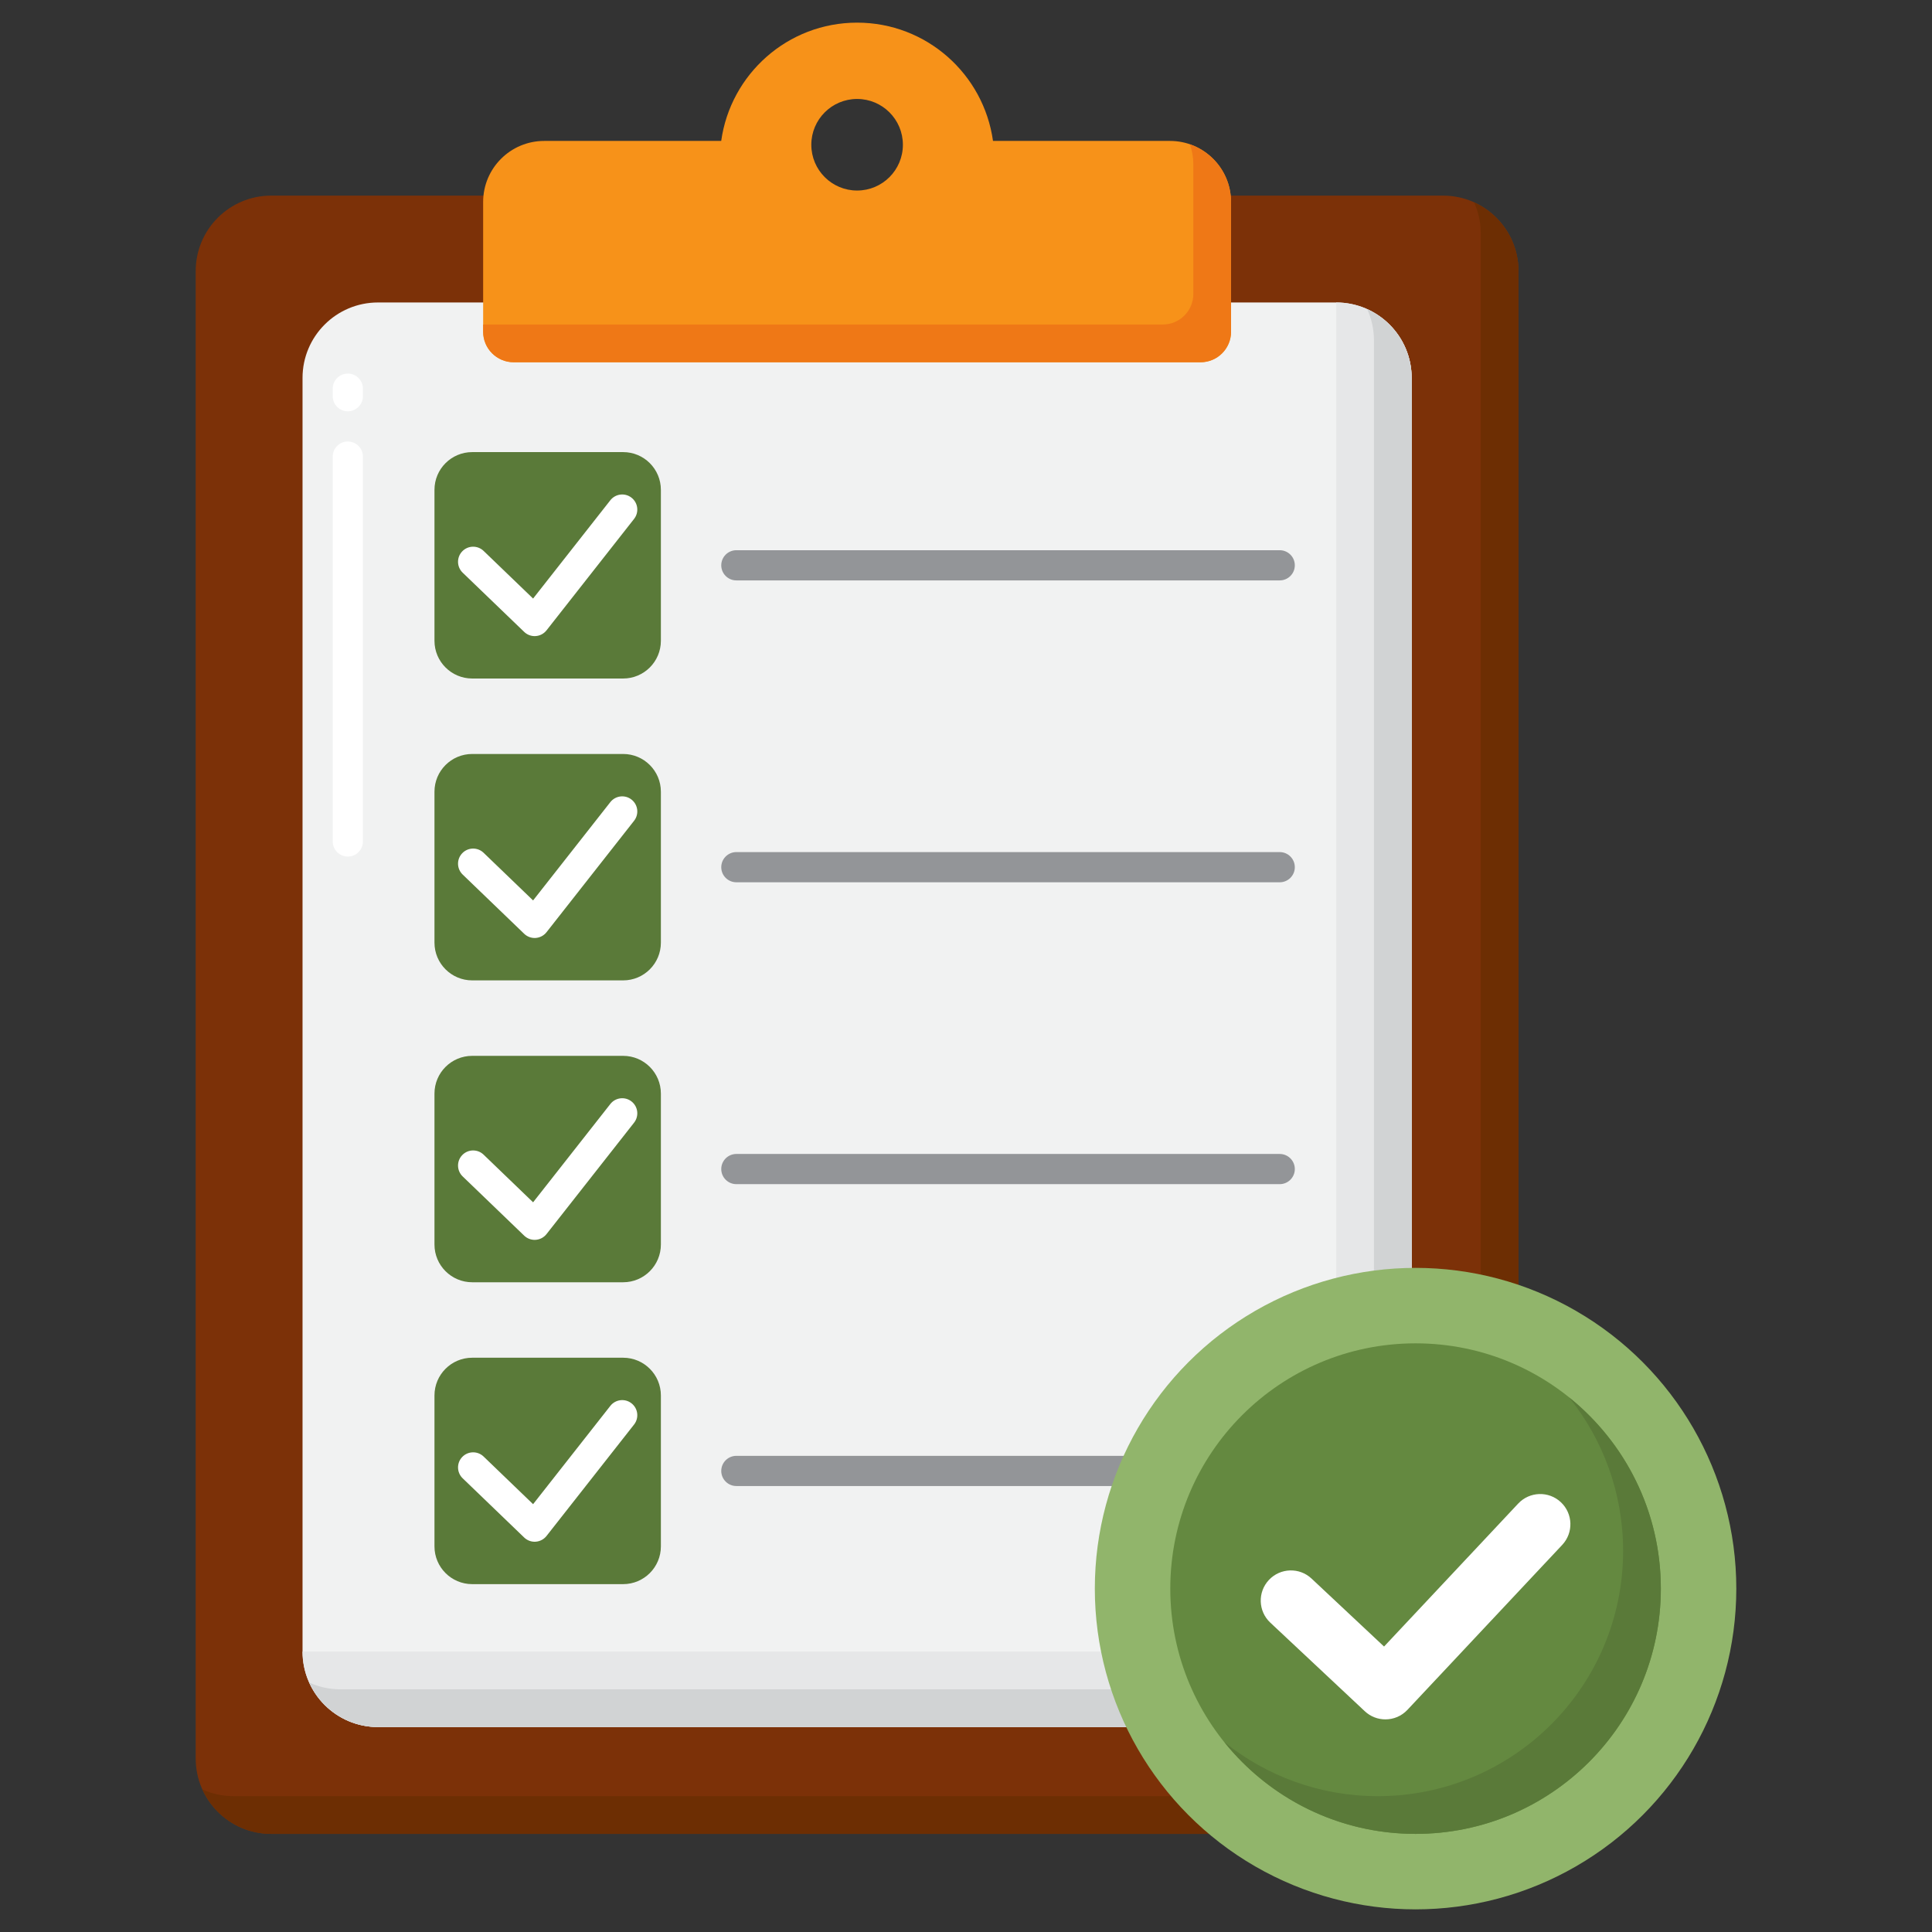
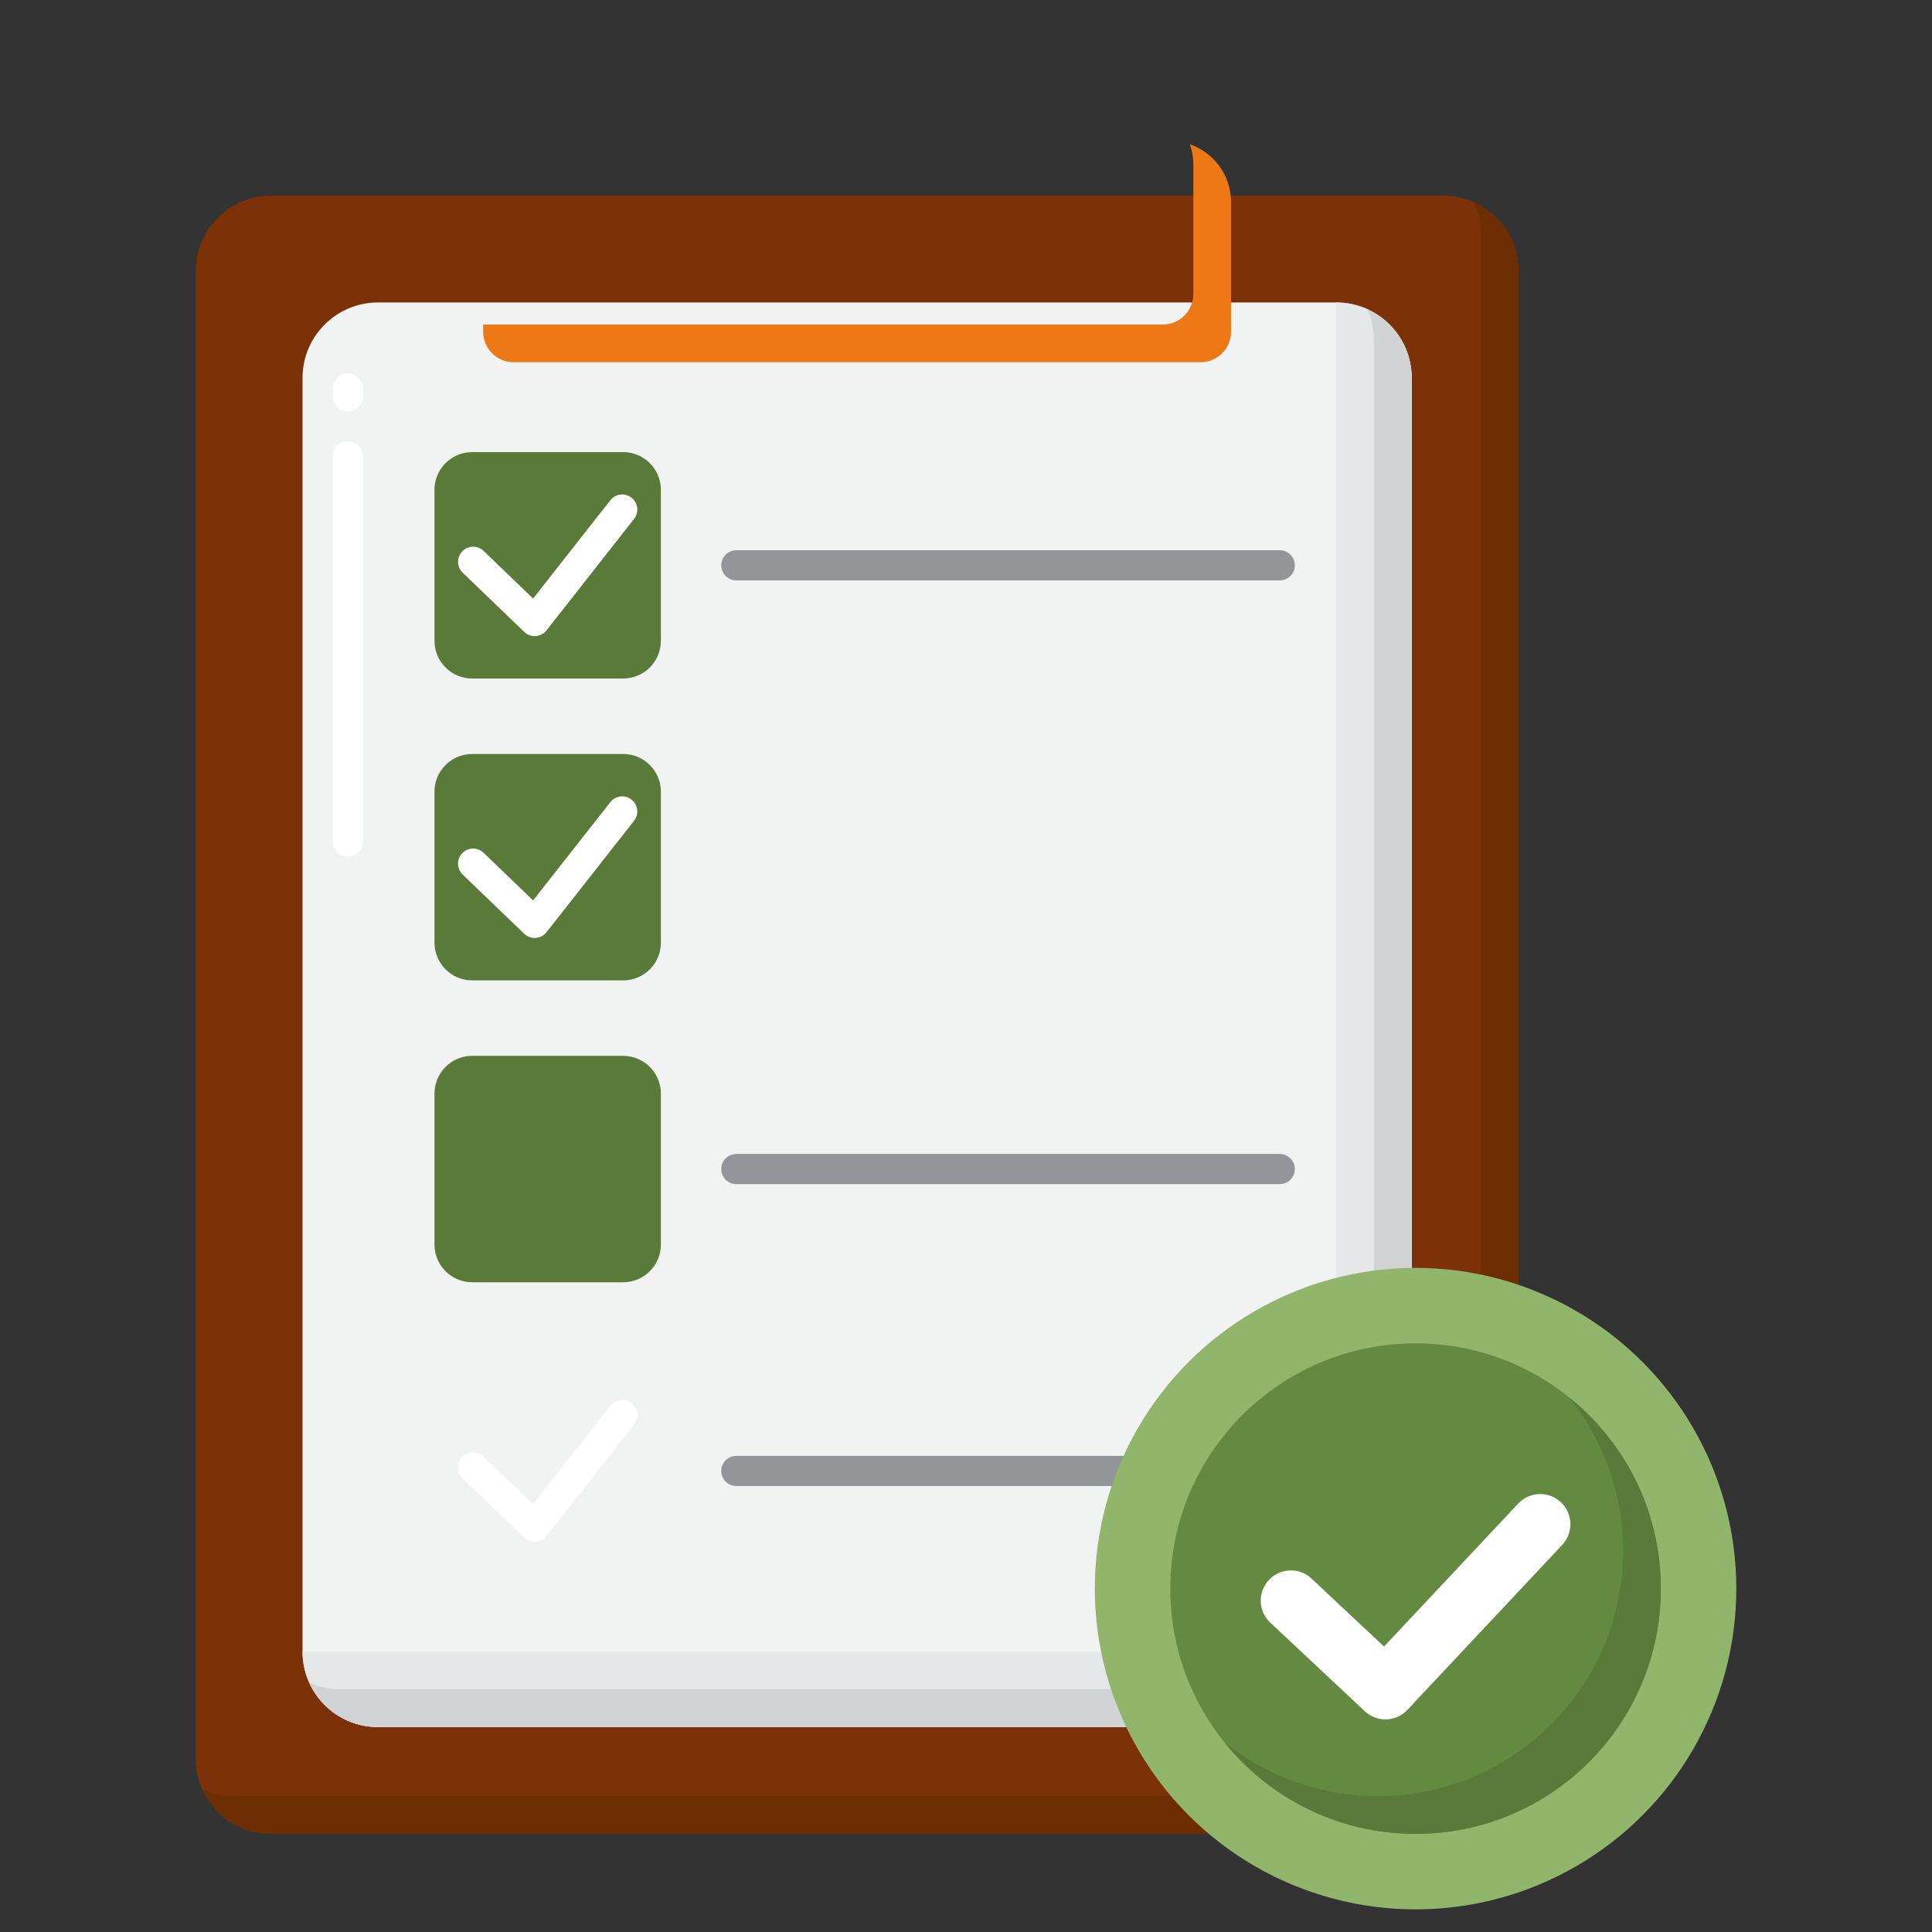
<svg xmlns="http://www.w3.org/2000/svg" id="Layer_1" height="512" viewBox="0 0 256 256" width="512">
  <rect x="0" y="0" width="256" height="256" fill="#333333" stroke="none" />
  <g>
    <g>
      <g>
        <g>
          <path d="m191.211 243h-155.281c-5.523 0-10-4.477-10-10v-197.079c0-5.523 4.477-10 10-10h155.281c5.523 0 10 4.477 10 10v197.079c0 5.523-4.477 10-10 10z" fill="#7c3108" />
        </g>
      </g>
      <g>
        <g>
          <path d="m195.32 26.812c.567 1.255.89 2.643.89 4.109v197.079c0 5.523-4.477 10-10 10h-155.28c-1.466 0-2.855-.323-4.11-.89 1.569 3.471 5.053 5.89 9.11 5.89h155.281c5.523 0 10-4.477 10-10v-197.079c0-4.056-2.42-7.541-5.891-9.109z" fill="#6d2e03" />
        </g>
      </g>
      <g>
        <g>
          <path d="m177.053 228.843h-126.966c-5.523 0-10-4.477-10-10v-168.764c0-5.523 4.477-10 10-10h126.966c5.523 0 10 4.477 10 10v168.764c0 5.523-4.477 10-10 10z" fill="#f1f2f2" />
        </g>
      </g>
      <g>
        <g>
          <g>
            <g>
              <g>
                <path d="m82.57 89.906h-20c-2.761 0-5-2.239-5-5v-20c0-2.761 2.239-5 5-5h20c2.761 0 5 2.239 5 5v20c0 2.761-2.238 5-5 5z" fill="#5a7a39" />
              </g>
            </g>
            <g>
              <g>
                <path d="m70.845 84.289c-.516 0-1.013-.199-1.387-.559l-8.152-7.847c-.795-.767-.82-2.032-.054-2.828s2.032-.82 2.828-.055l6.558 6.313 10.235-13.026c.682-.868 1.939-1.021 2.809-.337.868.682 1.019 1.939.337 2.808l-11.601 14.766c-.35.444-.871.721-1.435.76-.046.003-.092.005-.138.005z" fill="#fff" />
              </g>
            </g>
          </g>
          <g>
            <g>
              <path d="m169.57 76.906h-72c-1.104 0-2-.896-2-2s.896-2 2-2h72c1.104 0 2 .896 2 2s-.895 2-2 2z" fill="#939598" />
            </g>
          </g>
        </g>
        <g>
          <g>
            <g>
              <g>
                <path d="m82.57 129.906h-20c-2.761 0-5-2.239-5-5v-20c0-2.761 2.239-5 5-5h20c2.761 0 5 2.239 5 5v20c0 2.761-2.238 5-5 5z" fill="#5a7a39" />
              </g>
            </g>
            <g>
              <g>
                <path d="m70.845 124.289c-.516 0-1.013-.199-1.387-.559l-8.152-7.847c-.795-.767-.82-2.032-.054-2.828.766-.797 2.032-.82 2.828-.055l6.558 6.313 10.235-13.026c.682-.868 1.939-1.021 2.809-.337.868.682 1.019 1.939.337 2.808l-11.602 14.766c-.35.444-.871.721-1.435.76-.045.003-.091.005-.137.005z" fill="#fff" />
              </g>
            </g>
          </g>
          <g>
            <g>
-               <path d="m169.57 116.906h-72c-1.104 0-2-.896-2-2s.896-2 2-2h72c1.104 0 2 .896 2 2s-.895 2-2 2z" fill="#939598" />
-             </g>
+               </g>
          </g>
        </g>
        <g>
          <g>
            <g>
              <g>
                <path d="m82.57 169.906h-20c-2.761 0-5-2.239-5-5v-20c0-2.761 2.239-5 5-5h20c2.761 0 5 2.239 5 5v20c0 2.761-2.238 5-5 5z" fill="#5a7a39" />
              </g>
            </g>
            <g>
              <g>
-                 <path d="m70.845 164.289c-.516 0-1.013-.199-1.387-.559l-8.152-7.847c-.795-.767-.82-2.032-.054-2.828.766-.797 2.032-.82 2.828-.055l6.558 6.313 10.235-13.026c.682-.868 1.939-1.021 2.809-.337.868.682 1.019 1.939.337 2.808l-11.602 14.766c-.35.444-.871.721-1.435.76-.045.003-.091.005-.137.005z" fill="#fff" />
-               </g>
+                 </g>
            </g>
          </g>
          <g>
            <g>
              <path d="m169.57 156.906h-72c-1.104 0-2-.896-2-2s.896-2 2-2h72c1.104 0 2 .896 2 2s-.895 2-2 2z" fill="#939598" />
            </g>
          </g>
        </g>
        <g>
          <g>
            <g>
              <g>
-                 <path d="m82.57 209.906h-20c-2.761 0-5-2.239-5-5v-20c0-2.761 2.239-5 5-5h20c2.761 0 5 2.239 5 5v20c0 2.761-2.238 5-5 5z" fill="#5a7a39" />
-               </g>
+                 </g>
            </g>
            <g>
              <g>
                <path d="m70.845 204.289c-.516 0-1.013-.199-1.387-.559l-8.152-7.847c-.795-.767-.82-2.032-.054-2.828s2.032-.82 2.828-.055l6.558 6.313 10.235-13.026c.682-.868 1.939-1.021 2.809-.337.868.682 1.019 1.939.337 2.808l-11.602 14.766c-.35.444-.871.721-1.435.76-.045.003-.091.005-.137.005z" fill="#fff" />
              </g>
            </g>
          </g>
          <g>
            <g>
              <path d="m169.57 196.906h-72c-1.104 0-2-.896-2-2s.896-2 2-2h72c1.104 0 2 .896 2 2s-.895 2-2 2z" fill="#939598" />
            </g>
          </g>
        </g>
      </g>
      <g>
        <g>
          <path d="m46.087 113.5c-1.104 0-2-.896-2-2v-51c0-1.104.896-2 2-2s2 .896 2 2v51c0 1.104-.896 2-2 2zm0-59c-1.104 0-2-.896-2-2v-1c0-1.104.896-2 2-2s2 .896 2 2v1c0 1.104-.896 2-2 2z" fill="#fff" />
        </g>
      </g>
      <g>
        <g>
          <path d="m177.053 40.079v168.764c0 5.523-4.477 10-10 10h-126.966c0 5.523 4.477 10 10 10h126.966c5.523 0 10-4.477 10-10v-168.764c0-5.523-4.477-10-10-10z" fill="#e6e7e8" />
        </g>
      </g>
      <g>
        <g>
          <path d="m181.163 40.969c.567 1.255.89 2.643.89 4.11v168.764c0 5.523-4.477 10-10 10h-126.966c-1.466 0-2.855-.323-4.11-.89 1.569 3.471 5.053 5.89 9.11 5.89h126.966c5.523 0 10-4.477 10-10v-168.764c0-4.057-2.419-7.541-5.89-9.11z" fill="#d1d3d4" />
        </g>
      </g>
      <g>
        <g>
-           <path d="m155.031 18.674h-23.454c-1.234-8.853-8.814-15.674-18.007-15.674s-16.773 6.821-18.006 15.674h-23.455c-4.468 0-8.09 3.622-8.09 8.09v17.191c0 2.234 1.811 4.045 4.045 4.045h91.011c2.234 0 4.045-1.811 4.045-4.045v-17.191c.001-4.468-3.621-8.09-8.089-8.09zm-41.461 6.573c-3.351 0-6.067-2.716-6.067-6.067s2.717-6.067 6.067-6.067c3.351 0 6.067 2.717 6.067 6.067.001 3.351-2.716 6.067-6.067 6.067z" fill="#f79219" />
-         </g>
+           </g>
      </g>
      <g>
        <g>
          <path d="m157.671 19.124c.286.828.45 1.714.45 2.64v17.191c0 2.234-1.811 4.045-4.045 4.045h-90.056v.955c0 2.234 1.811 4.045 4.045 4.045h91.011c2.234 0 4.045-1.811 4.045-4.045v-17.191c0-3.542-2.28-6.545-5.45-7.64z" fill="#ef7816" />
        </g>
      </g>
    </g>
    <g>
      <g>
        <g>
          <g>
            <circle cx="187.57" cy="210.5" fill="#91b56b" r="42.5" />
          </g>
        </g>
        <g>
          <g>
            <circle cx="187.57" cy="210.5" fill="#648940" r="32.5" />
          </g>
        </g>
        <g>
          <g>
            <path d="m207.91 185.16c4.476 5.569 7.16 12.639 7.16 20.34 0 17.949-14.551 32.5-32.5 32.5-7.701 0-14.771-2.684-20.34-7.16 5.957 7.411 15.092 12.16 25.34 12.16 17.949 0 32.5-14.551 32.5-32.5 0-10.249-4.748-19.383-12.16-25.34z" fill="#5a7a39" />
          </g>
        </g>
      </g>
      <g>
        <g>
          <path d="m183.575 227.827c-.98 0-1.963-.358-2.734-1.082l-12.523-11.739c-1.612-1.511-1.693-4.042-.183-5.653s4.042-1.694 5.653-.183l9.606 9.005 17.776-18.945c1.512-1.61 4.043-1.691 5.654-.18 1.61 1.512 1.691 4.043.18 5.654l-20.512 21.86c-.786.839-1.85 1.263-2.917 1.263z" fill="#fff" />
        </g>
      </g>
    </g>
  </g>
</svg>